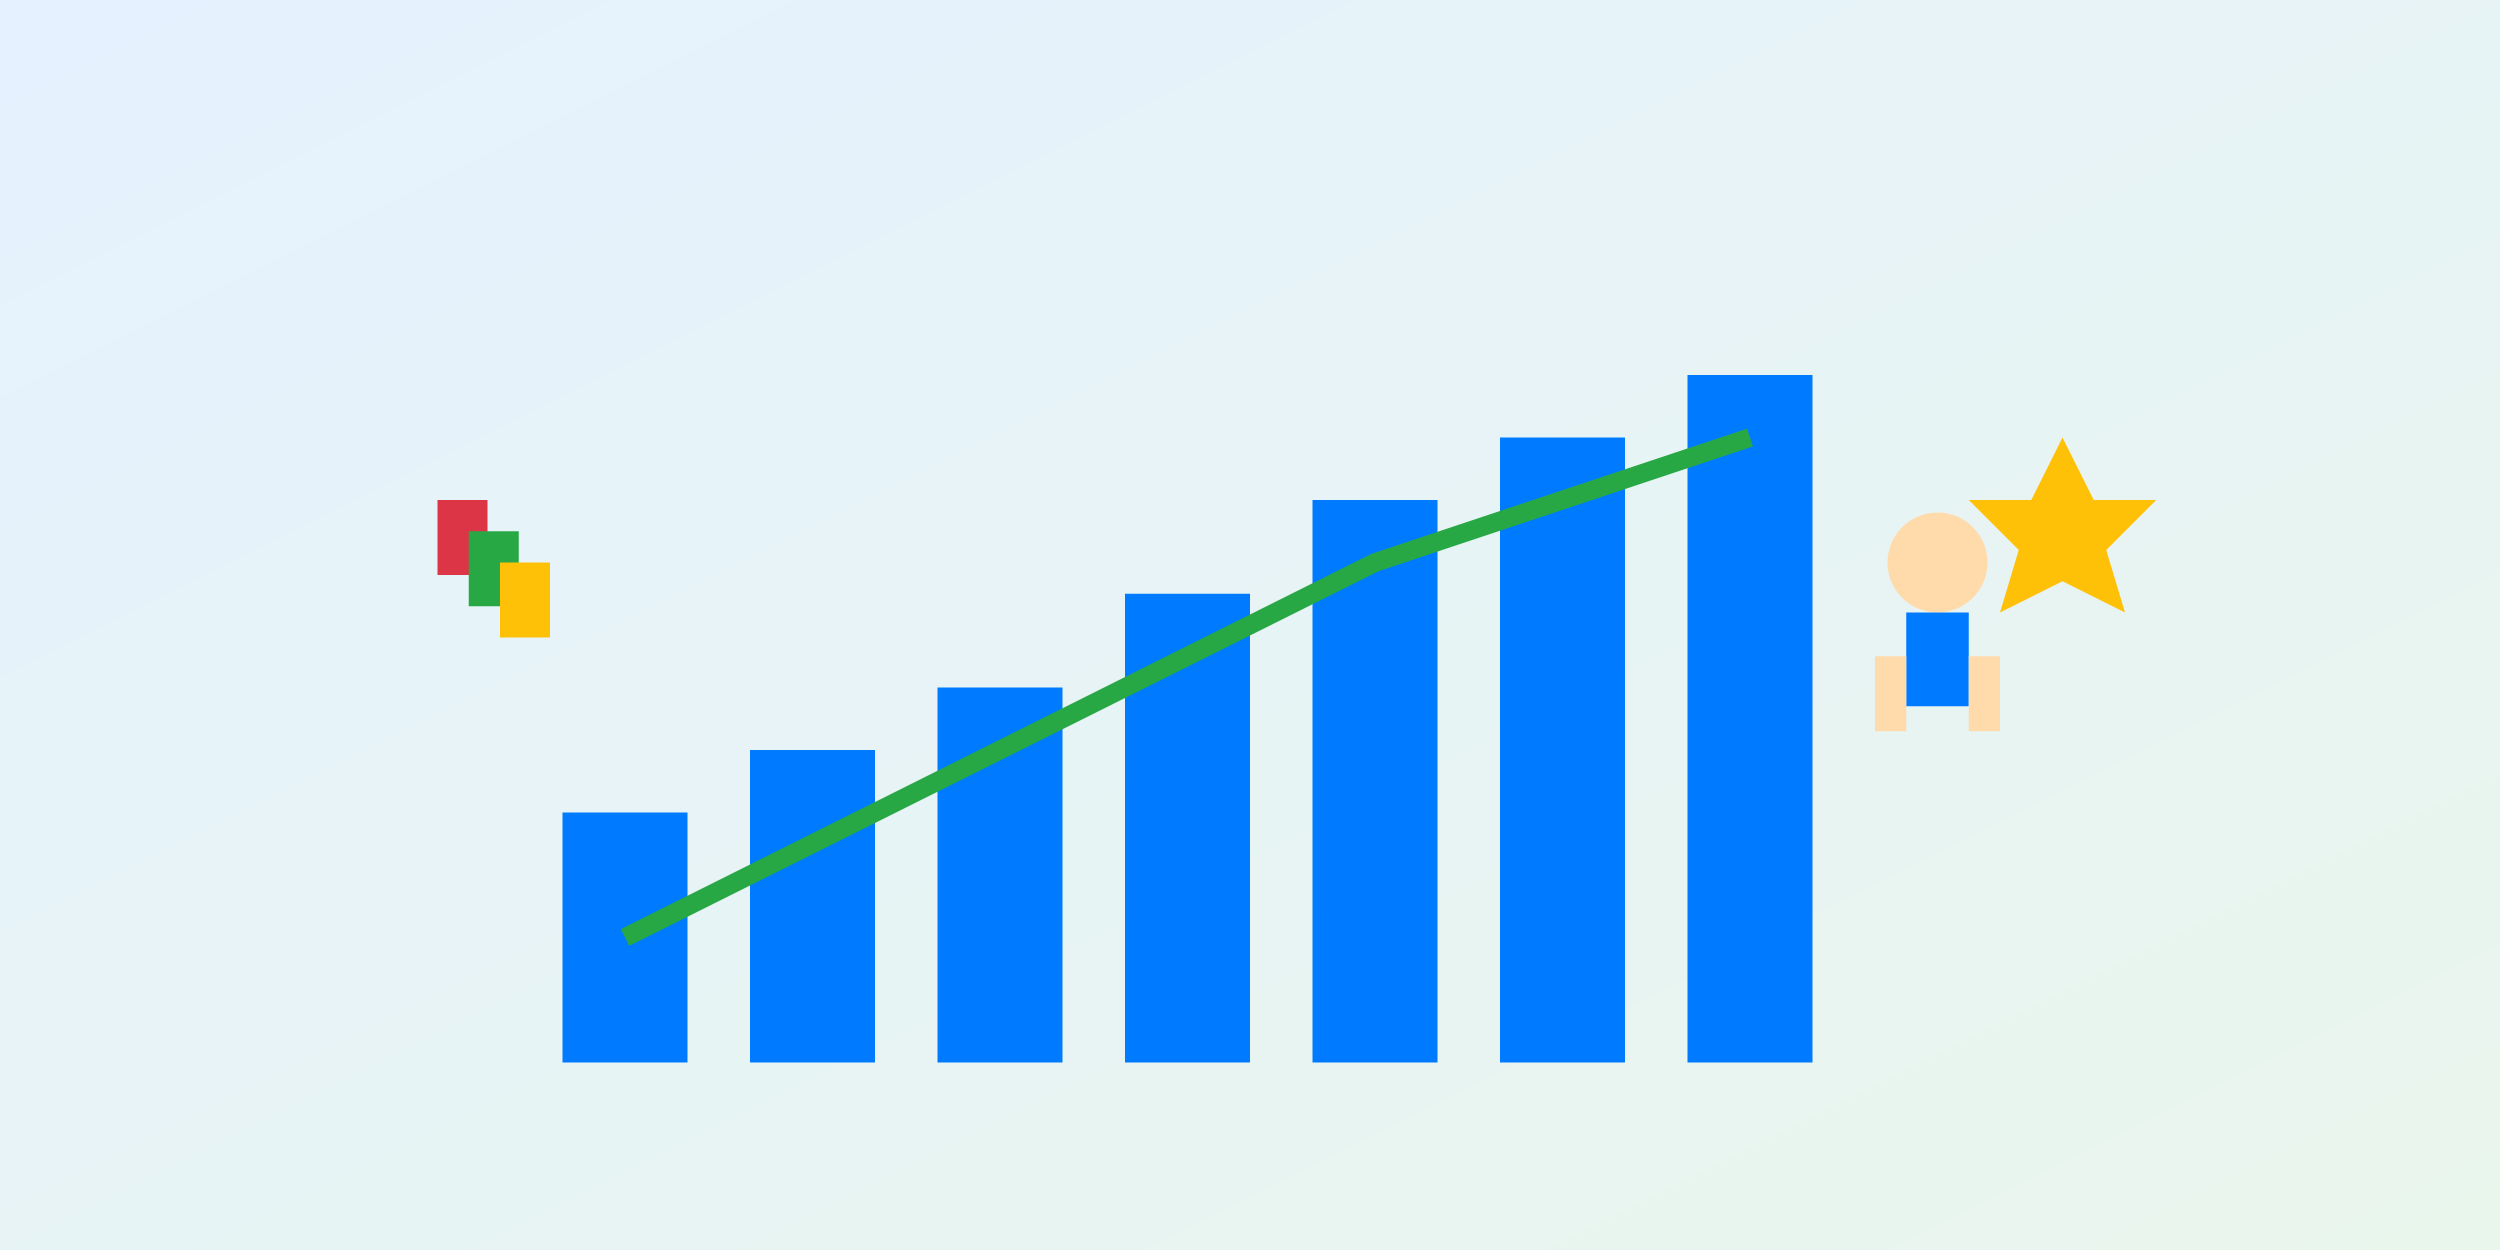
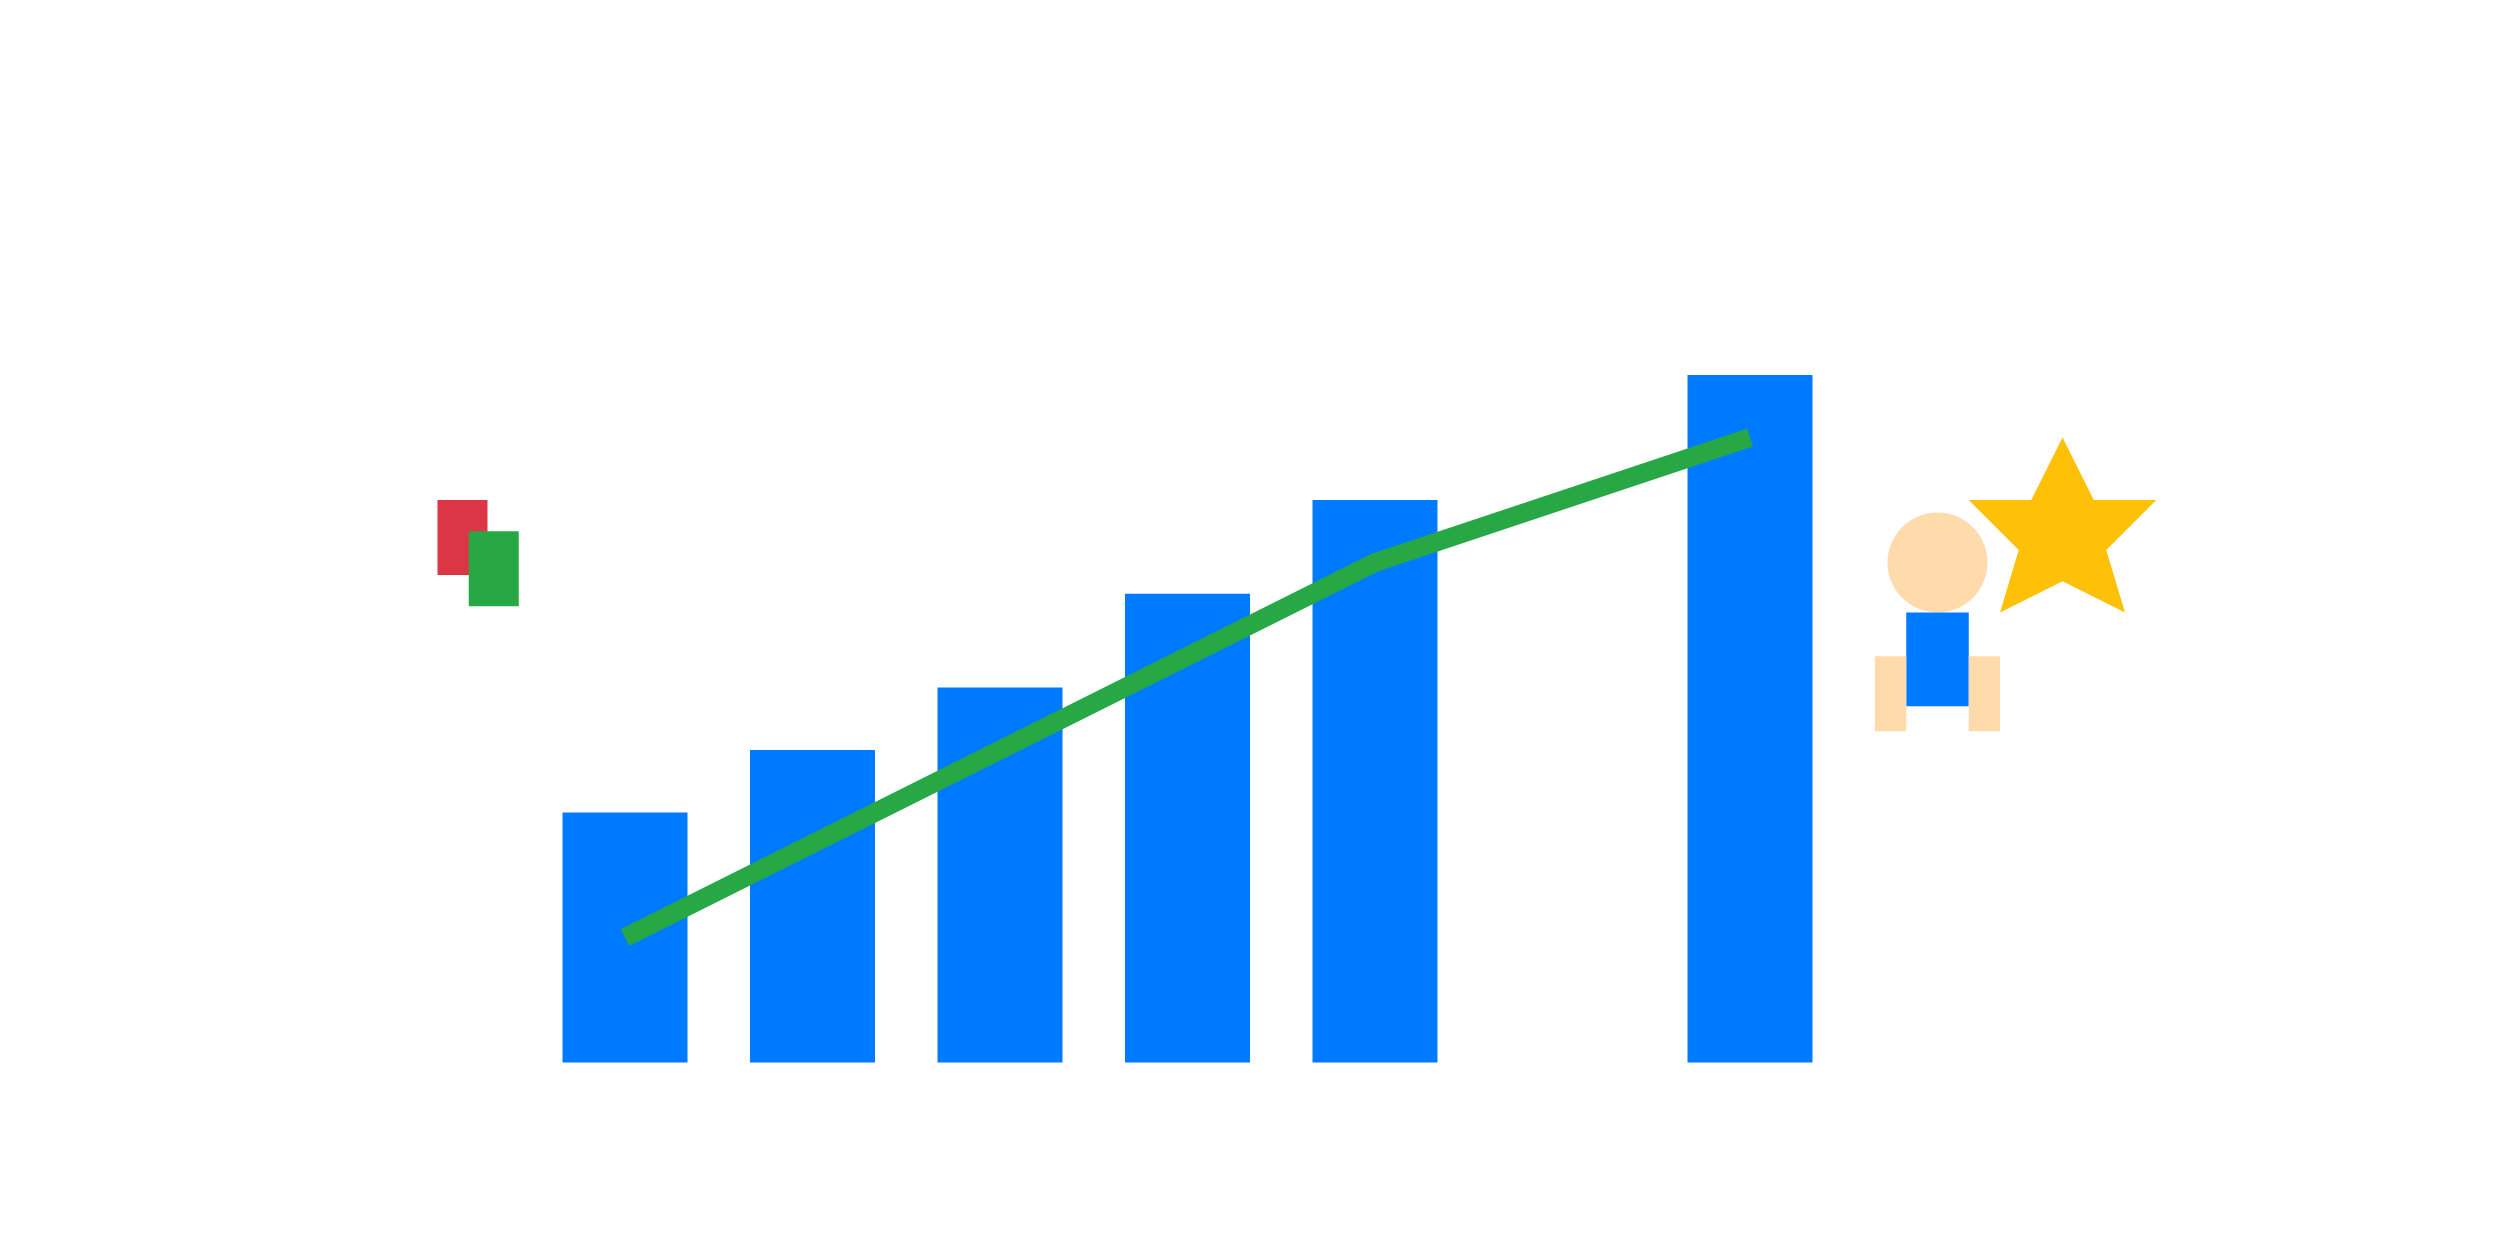
<svg xmlns="http://www.w3.org/2000/svg" width="400" height="200" viewBox="0 0 400 200" fill="none">
-   <rect width="400" height="200" fill="url(#blogGradient1)" />
  <g transform="translate(50, 50)">
    <rect x="40" y="80" width="20" height="40" fill="#007bff" />
    <rect x="70" y="70" width="20" height="50" fill="#007bff" />
    <rect x="100" y="60" width="20" height="60" fill="#007bff" />
    <rect x="130" y="45" width="20" height="75" fill="#007bff" />
    <rect x="160" y="30" width="20" height="90" fill="#007bff" />
-     <rect x="190" y="20" width="20" height="100" fill="#007bff" />
    <rect x="220" y="10" width="20" height="110" fill="#007bff" />
    <path d="M50 100 L80 85 L110 70 L140 55 L170 40 L200 30 L230 20" stroke="#28a745" stroke-width="3" fill="none" />
    <circle cx="260" cy="40" r="8" fill="#ffdbac" />
    <rect x="255" y="48" width="10" height="15" fill="#007bff" />
    <rect x="250" y="55" width="5" height="12" fill="#ffdbac" />
    <rect x="265" y="55" width="5" height="12" fill="#ffdbac" />
    <rect x="20" y="30" width="8" height="12" fill="#dc3545" />
    <rect x="25" y="35" width="8" height="12" fill="#28a745" />
-     <rect x="30" y="40" width="8" height="12" fill="#ffc107" />
    <polygon points="280,20 285,30 295,30 287,38 290,48 280,43 270,48 273,38 265,30 275,30" fill="#ffc107" />
  </g>
  <defs>
    <linearGradient id="blogGradient1" x1="0%" y1="0%" x2="100%" y2="100%">
      <stop offset="0%" style="stop-color:#007bff;stop-opacity:0.1" />
      <stop offset="100%" style="stop-color:#28a745;stop-opacity:0.1" />
    </linearGradient>
  </defs>
</svg>